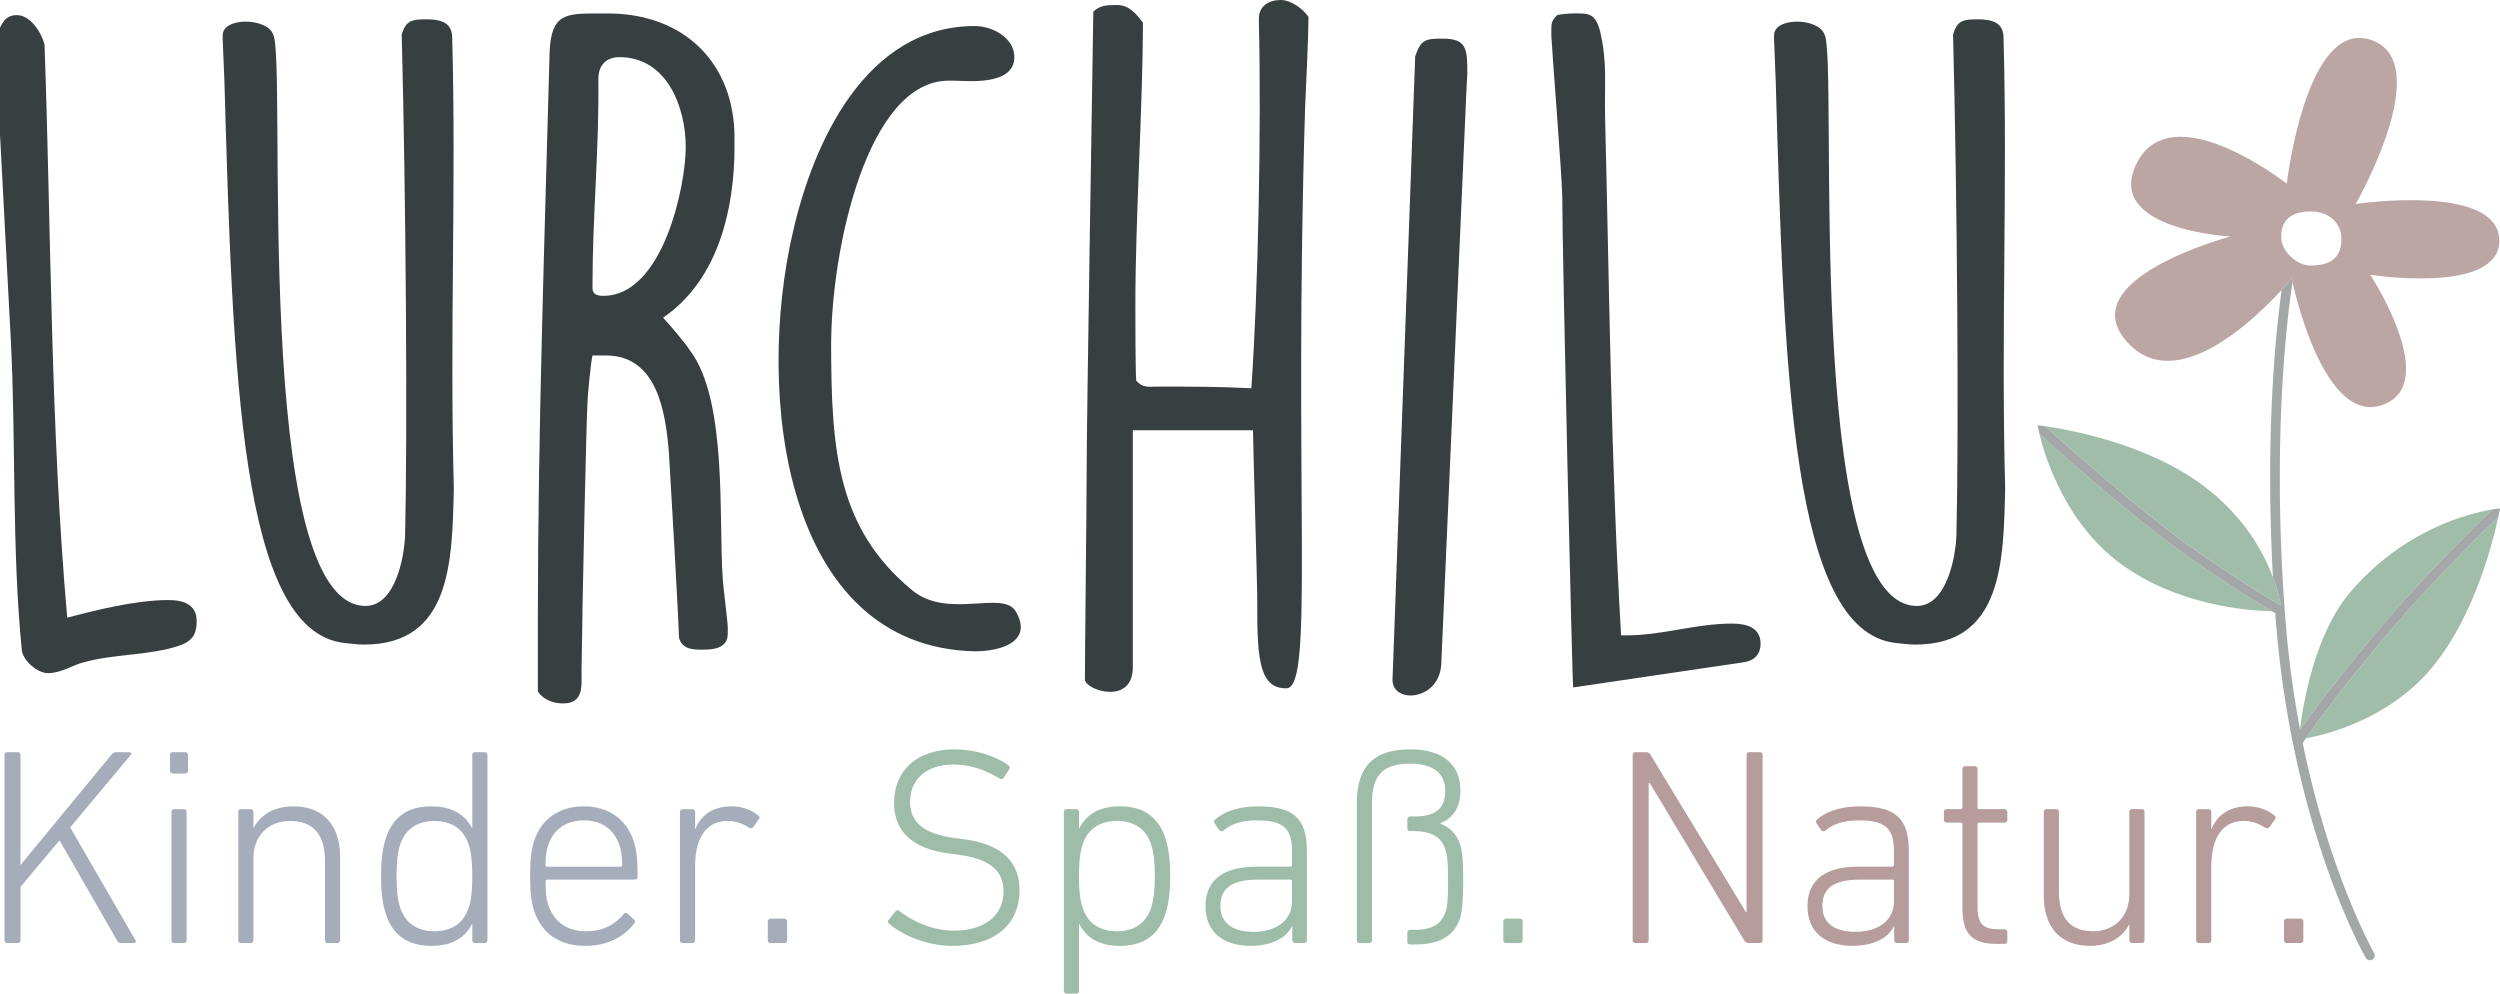
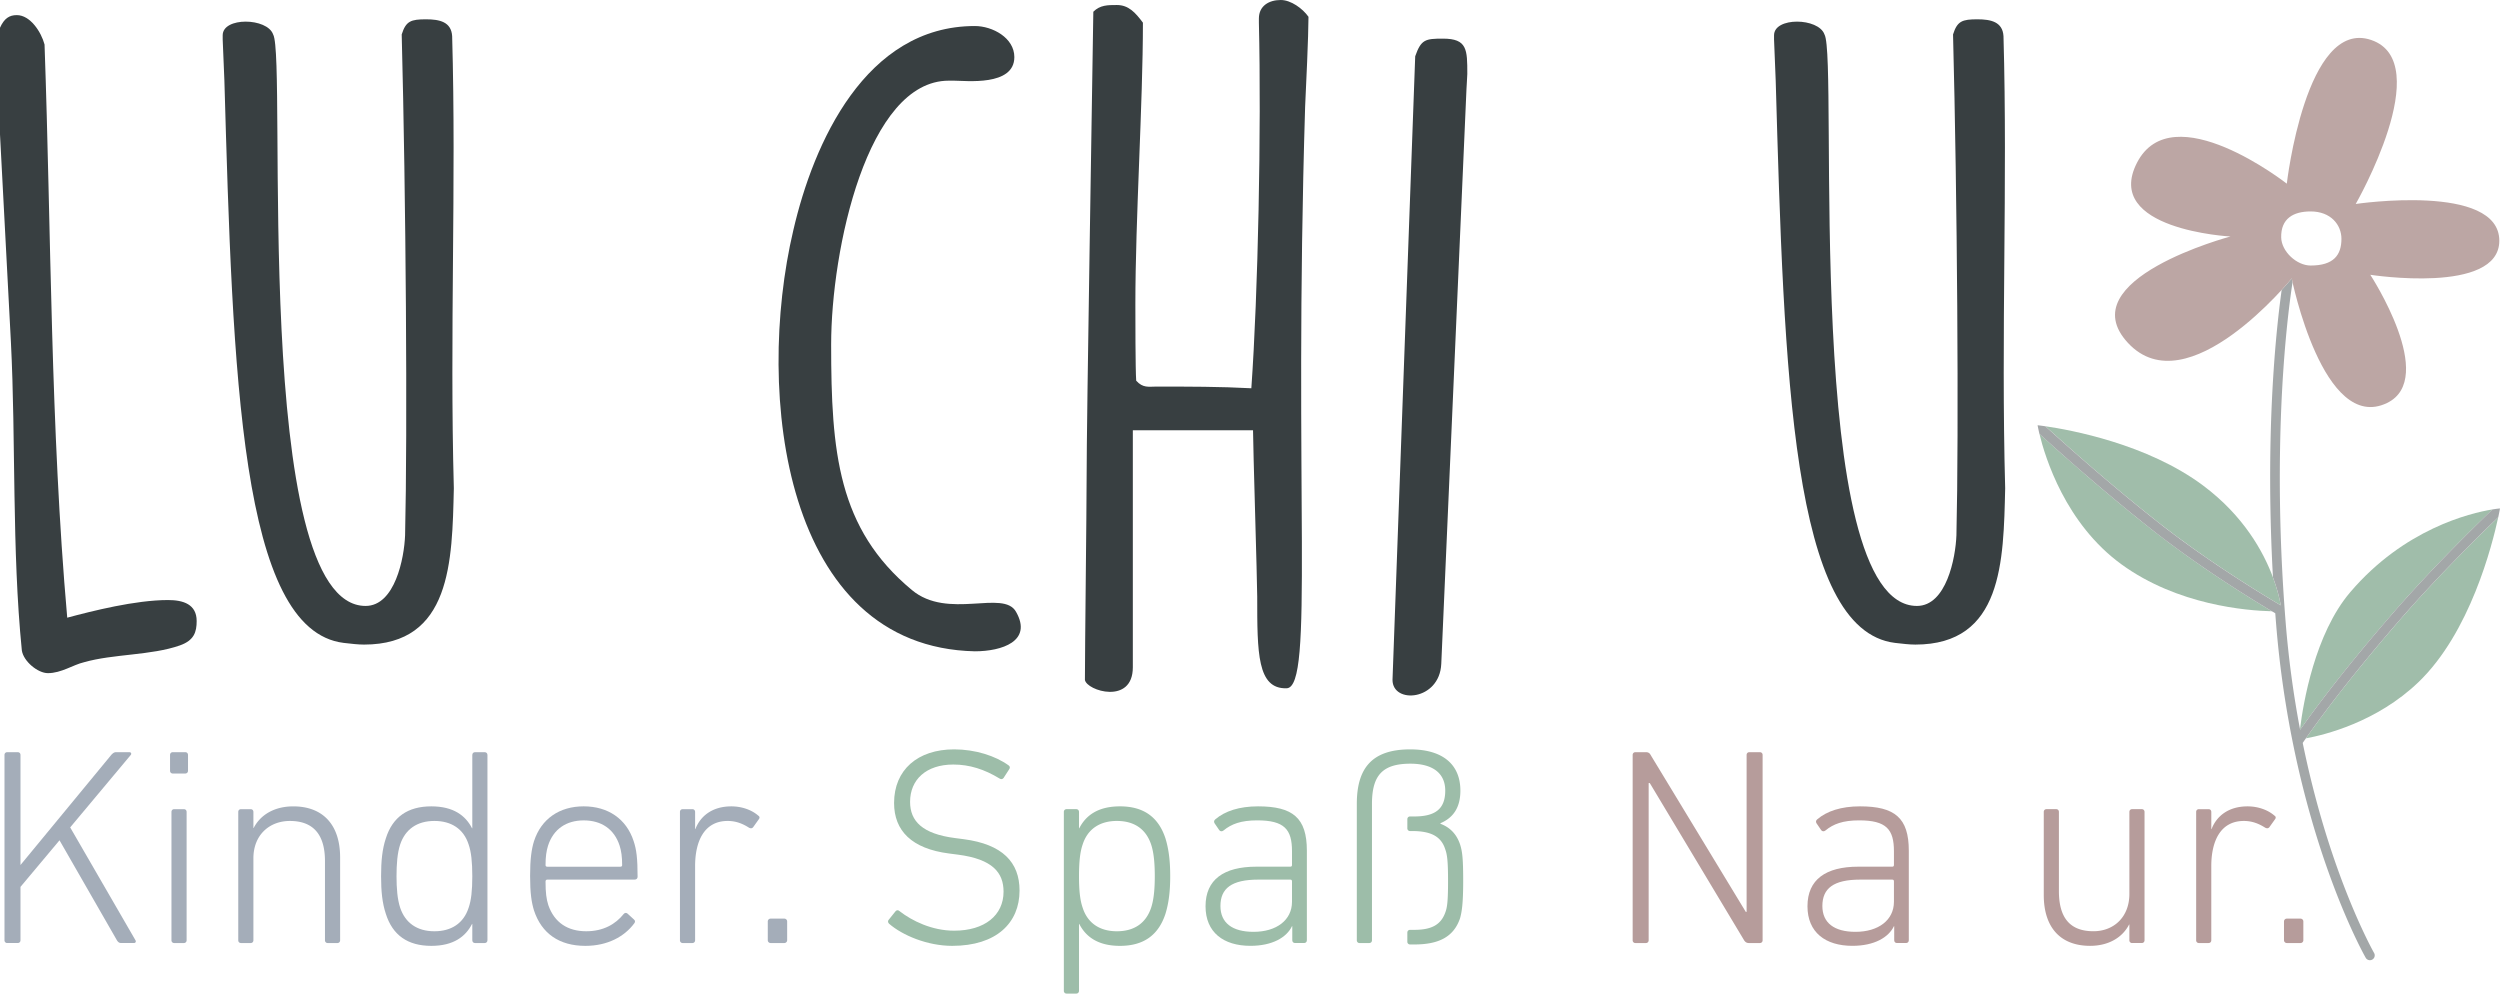
<svg xmlns="http://www.w3.org/2000/svg" preserveAspectRatio="xMidYMid meet" data-bbox="0 0.001 356.622 141.733" viewBox="0 0.001 356.622 141.733" data-type="color" role="presentation" aria-hidden="true" aria-label="">
  <g>
    <path d="M324.081 87.199c-3.595-.084-13.455-.874-21.463-6.699-7.981-5.805-10.882-15.244-11.694-18.603 3.35 3.047 9.544 8.546 16.165 13.755 6.464 5.083 13.564 9.498 16.992 11.547" fill="#a0bdaa" data-color="1" />
    <path d="M355.537 72.67c-3.58 3.454-9.189 9.039-14.107 14.698-6.716 7.726-10.995 13.437-13.321 16.735l-.017-.085c.458-3.714 2.11-13.61 7.162-19.536 7.708-9.046 17.131-11.294 20.283-11.811Z" fill="#a0bdaa" data-color="1" />
    <path d="M356.372 73.778c-.852 3.975-4.018 16.476-11.393 23.542-5.961 5.714-13.404 7.522-16.051 8.007 2.219-3.174 6.544-9.008 13.539-17.056 4.834-5.561 10.341-11.053 13.905-14.493" fill="#a0bdaa" data-color="1" />
    <path d="M324.446 85.814c-3.509-2.11-10.304-6.367-16.505-11.244-6.646-5.226-12.857-10.749-16.172-13.765 3.498.505 14.538 2.507 22.502 8.456 5.777 4.317 8.599 9.434 9.963 13.097.65 1.744.969 3.158 1.119 3.997q-.406-.24-.907-.541" fill="#a0bdaa" data-color="1" />
    <path d="M355.537 72.67c-3.58 3.454-9.189 9.039-14.107 14.698-6.716 7.726-10.995 13.437-13.321 16.735l-.017-.085a143 143 0 0 1-2.032-15.068l-.05-.617q-.065-.839-.125-1.664c-1.039-14.414-.685-26.191-.184-33.672.439-6.579 1.062-11.019 1.328-12.73-.079-.35-.118-.545-.118-.545s-.525.647-1.433 1.638c-.313 2.24-.791 6.185-1.149 11.517-.738 11.017-.541 21.379-.095 29.482.65 1.744.969 3.158 1.119 3.997q-.406-.24-.907-.541c-3.509-2.11-10.304-6.367-16.505-11.244-6.646-5.226-12.857-10.749-16.172-13.765-.71-.103-1.109-.145-1.109-.145s.076.453.264 1.236c3.35 3.047 9.544 8.546 16.165 13.755 6.464 5.083 13.564 9.498 16.992 11.547.17.094.257.134.485.288q.06.813.123 1.575a144 144 0 0 0 2.718 18.516c1.423 6.639 3.101 12.143 4.549 16.255 2.864 8.132 5.403 12.607 5.509 12.793a.688.688 0 1 0 1.196-.683c-.026-.044-2.596-4.581-5.42-12.608-1.522-4.328-3.302-10.216-4.761-17.356q.208-.305.45-.651c2.219-3.174 6.544-9.008 13.539-17.056 4.834-5.561 10.341-11.053 13.905-14.493.171-.797.248-1.251.248-1.251s-.39.03-1.083.143Z" fill="#a3a7a8" data-color="2" />
    <path d="M336.041 29.097s11.582-20.211 2.198-23.396c-9.307-3.159-12.03 20.501-12.03 20.501s-16.339-12.807-21.376-2.974c-4.893 9.551 13.338 10.509 13.338 10.509s-23.027 6.118-14.621 15.18c8.488 9.15 23.36-9.195 23.36-9.195s4.475 22.179 13.601 17.763c7.267-3.516-2.391-18.285-2.391-18.285s18.403 2.866 18.403-4.856c0-8.28-20.481-5.247-20.481-5.247Zm-6.432 8.782c-1.996 0-4.157-2.009-4.2-4.005-.057-2.681 1.712-3.712 4.2-3.712 2.876 0 4.395 1.911 4.395 3.907 0 2.332-1.13 3.809-4.395 3.809Z" fill="#bca6a4" data-color="3" />
    <path d="M2.398 2.157c1.918 0 3.478 2.398 3.957 4.194.956 27.095.838 54.549 3.235 81.762 3.596-.959 9.712-2.516 14.385-2.516 2.161 0 4.079.598 4.079 2.995 0 1.56-.361 2.759-2.398 3.478-4.079 1.439-9.472 1.199-13.669 2.398-1.557.361-3.235 1.557-5.153 1.557-1.439 0-3.478-1.678-3.718-3.235-1.438-14.385-.838-29.851-1.56-43.999L0 19.179V3.956c.598-1.32 1.317-1.8 2.398-1.8" fill="#383f41" data-color="4" />
    <path d="M51.909 91.95c-.841 0-1.8-.118-2.877-.24-14.746-1.8-15.824-38.242-17.023-80.202l-.243-5.875v-.598c0-2.637 6.355-2.519 7.196-.121 2.036 3.478-3.238 81.523 13.187 81.523 4.197 0 5.514-6.834 5.636-10.07.358-14.868.118-48.315-.482-71.453.601-1.918 1.32-2.158 3.478-2.158 1.918 0 3.596.361 3.718 2.398.598 21.101-.361 42.44.24 64.5-.24 10.428-.361 22.297-12.828 22.297" fill="#383f41" data-color="4" />
-     <path d="M76.723 88.593c0-26.974.959-54.188 1.678-81.161.24-5.514 2.276-5.514 7.071-5.514h1.199c11.032 0 18.106 7.193 18.106 17.742v1.32c0 8.75-2.279 18.941-10.191 24.337.598.598 3.357 3.836 3.836 4.677 5.393 7.071 4.076 24.215 4.674 32.488 0 .719.719 6.234.719 6.953v.959c0 2.039-1.918 2.279-3.475 2.279h-.121c-1.317 0-2.877 0-3.357-1.678-.118-3.957-1.199-22.3-1.438-26.376-.479-5.875-1.678-13.909-8.989-13.909h-1.918c-.243 1.08-.719 5.875-.719 6.956-.121 1.077-.722 27.693-.841 37.884 0 2.276.361 4.795-2.637 4.795-1.32 0-2.759-.48-3.596-1.678zm9.35-46.394c8.513 0 11.748-15.705 11.748-21.22 0-5.636-2.637-12.828-9.472-12.828-1.797 0-2.995 1.08-2.995 3.117.118 10.431-.838 19.183-.838 29.851 0 .959.838 1.08 1.557 1.08" fill="#383f41" data-color="4" />
    <path d="M144.695 8.151c0 4.194-6.953 3.357-8.631 3.357h-.719c-11.63 0-16.783 24.097-16.783 37.644 0 15.344.959 26.255 11.508 35.007 5.153 4.316 13.068-.121 14.865 3.117 2.398 4.197-2.039 5.633-5.875 5.633-27.214-.598-31.408-36.683-25.894-60.06 2.877-12.467 10.309-29.135 25.894-29.135 2.519 0 5.636 1.681 5.636 4.437" fill="#383f41" data-color="4" />
    <path d="M161.597 61.38v33.808c0 5.393-6.595 3.357-6.835 1.797 0-4.316.24-24.218.24-28.412 0-9.35.841-57.665.959-66.897.959-.959 2.039-.959 3.357-.959 1.678 0 2.64 1.08 3.718 2.519 0 11.511-1.077 27.933-1.077 40.163 0 1.675 0 9.35.118 10.907.959 1.08 1.797.841 2.877.841 4.555 0 9.111 0 13.548.24.959-13.548 1.438-36.925 1.077-52.151v-.598c0-1.8 1.441-2.637 3.12-2.637 1.436 0 3.114 1.199 3.955 2.398 0 2.637-.358 10.309-.48 12.825-1.678 55.028 1.32 82.843-2.637 82.961-4.197.121-4.197-5.035-4.197-13.068 0-2.158-.598-21.578-.598-23.736h-17.144Z" fill="#383f41" data-color="4" />
    <path d="M201.876 8.031c.841-2.398 1.438-2.519 3.955-2.519 3.478 0 3.478 1.56 3.478 5.035 0 .361-.118 1.921-.118 2.161l-3.596 81.999c-.243 5.275-6.956 5.754-6.956 2.279l3.238-88.955Z" fill="#383f41" data-color="4" />
-     <path d="M224.412 98.065c-.118 0-1.557-61.863-1.557-70.011 0-2.279-1.441-20.622-1.56-22.901v-.838c0-.959 0-1.32.84-2.158.358-.121 1.797-.24 2.276-.24 2.158 0 3.117-.121 3.836 2.519 1.08 4.674.601 7.551.719 12.227.601 24.455.84 49.271 2.279 73.969h.838c5.038 0 9.833-1.678 14.986-1.678 1.918 0 4.076.48 4.076 2.877 0 1.317-.719 2.398-2.398 2.637l-24.337 3.596Z" fill="#383f41" data-color="4" />
    <path d="M273.205 91.95c-.841 0-1.8-.118-2.877-.24-14.747-1.8-15.827-38.242-17.026-80.202l-.237-5.875v-.598c0-2.637 6.352-2.519 7.193-.121 2.037 3.478-3.238 81.523 13.187 81.523 4.197 0 5.514-6.834 5.636-10.07.358-14.868.118-48.315-.482-71.453.601-1.918 1.32-2.158 3.478-2.158 1.918 0 3.596.361 3.718 2.398.598 21.101-.358 42.44.24 64.5-.24 10.428-.361 22.297-12.828 22.297" fill="#383f41" data-color="4" />
    <path d="M.64 107.7c0-.239.161-.4.4-.4h1.482c.239 0 .4.161.4.4v15.694l12.973-15.734c.243-.243.4-.361.682-.361h1.882c.239 0 .357.239.157.439l-8.606 10.291 9.288 16.055c.161.239.039.439-.2.439h-1.803c-.279 0-.439-.121-.6-.361l-8.206-14.294-5.567 6.646v7.609c0 .239-.161.4-.4.4H1.04a.38.38 0 0 1-.4-.4v-26.425Z" fill="#a4adb9" data-color="5" />
    <path d="M24.659 110.343c-.243 0-.403-.161-.403-.4V107.7c0-.239.161-.403.403-.403h1.761c.239 0 .4.164.4.403v2.243c0 .239-.161.4-.4.4zm.2 24.182a.38.38 0 0 1-.4-.4v-18.297c0-.243.161-.4.4-.4h1.361c.239 0 .4.157.4.4v18.297c0 .239-.161.4-.4.4z" fill="#a4adb9" data-color="5" />
    <path d="M46.757 134.525a.38.38 0 0 1-.4-.4v-11.291c0-3.803-1.682-5.724-5.006-5.724-2.921 0-5.203 2-5.203 5.324v11.691c0 .239-.161.4-.4.4h-1.361c-.243 0-.4-.161-.4-.4v-18.297c0-.243.157-.4.4-.4h1.361c.239 0 .4.157.4.4v2.282h.039c.961-1.882 2.964-3.082 5.646-3.082 4.242 0 6.685 2.639 6.685 7.285v11.813c0 .239-.157.4-.4.4h-1.361Z" fill="#a4adb9" data-color="5" />
    <path d="M67.773 134.527c-.243 0-.4-.161-.4-.403v-2.321h-.039c-.921 1.803-2.646 3.124-5.806 3.124q-5.047.001-6.488-4.567c-.518-1.561-.679-3.242-.679-5.364 0-2.161.161-3.842.679-5.406q1.442-4.564 6.488-4.564c3.16 0 4.885 1.321 5.806 3.124h.039v-10.449c0-.243.157-.403.4-.403h1.361c.239 0 .4.161.4.403v26.422c0 .243-.161.403-.4.403h-1.361Zm-.921-5.046c.361-1.039.521-2.403.521-4.485s-.161-3.485-.521-4.524c-.721-2.243-2.482-3.364-4.885-3.364-2.482 0-4.164 1.203-4.885 3.364-.4 1.203-.518 2.803-.518 4.524 0 1.682.118 3.282.518 4.485.721 2.161 2.403 3.364 4.885 3.364 2.403 0 4.164-1.121 4.885-3.364" fill="#a4adb9" data-color="5" />
    <path d="M76.175 129.88c-.357-1.161-.557-2.482-.557-4.924 0-2.403.2-3.803.557-4.964 1.043-3.203 3.646-4.967 7.088-4.967s6.088 1.764 7.128 4.967c.4 1.2.561 2.442.561 5.085 0 .239-.161.4-.443.4H78.06c-.161 0-.239.118-.239.279 0 1.603.118 2.482.397 3.364.882 2.521 2.803 3.724 5.406 3.724 2.482 0 4.203-1.043 5.324-2.442.161-.2.361-.239.561-.082l.921.843c.2.161.2.361.039.561-1.4 1.882-3.803 3.203-6.967 3.203-3.721 0-6.246-1.764-7.327-5.046m12.334-6.246q.24-.002.239-.239c0-1.161-.118-2.003-.361-2.764-.761-2.361-2.6-3.603-5.124-3.603-2.482 0-4.324 1.243-5.085 3.603-.239.761-.357 1.603-.357 2.764q0 .237.239.239z" fill="#a4adb9" data-color="5" />
    <path d="M97.395 134.525a.38.38 0 0 1-.4-.4v-18.297c0-.243.161-.4.4-.4h1.361c.239 0 .4.157.4.4v2.442h.039c.721-1.882 2.442-3.242 5.128-3.242 1.521 0 2.921.518 3.842 1.321.2.118.239.318.079.518l-.8 1.121c-.161.203-.361.203-.6.082-.882-.561-1.842-.961-3.042-.961-3.364 0-4.646 2.921-4.646 6.446v10.57c0 .239-.161.4-.4.4z" fill="#a4adb9" data-color="5" />
    <path d="M109.923 131.042h1.961c.223 0 .403.181.403.403v2.679a.4.4 0 0 1-.4.4h-1.964a.4.4 0 0 1-.4-.4v-2.682a.4.4 0 0 1 .4-.4" fill="#a4adb9" data-color="5" />
    <path d="M126.817 131.762c-.161-.161-.2-.4-.039-.561l.961-1.2c.157-.2.4-.2.561-.039 1.8 1.4 4.642 2.8 7.806 2.8 4.364 0 7.049-2.2 7.049-5.564 0-2.682-1.521-4.642-6.527-5.285l-1.243-.161c-5.324-.679-7.846-3.242-7.846-7.206 0-4.724 3.364-7.649 8.567-7.649 3.003 0 5.885.921 7.767 2.282.2.121.243.361.082.564l-.8 1.239c-.16.2-.364.2-.56.079-2.164-1.318-4.285-2-6.606-2-3.885 0-6.167 2.161-6.167 5.324 0 2.761 1.761 4.564 6.406 5.164l1.239.161c5.528.721 7.97 3.285 7.97 7.328 0 4.603-3.285 7.888-9.609 7.888-3.564 0-7.128-1.521-9.009-3.164" fill="#9dbda9" data-color="6" />
    <path d="M152.156 141.733a.38.38 0 0 1-.4-.4v-25.504c0-.243.16-.403.4-.403h1.361c.239 0 .403.161.403.403v2.321h.039c.918-1.803 2.642-3.124 5.803-3.124 3.364 0 5.485 1.521 6.488 4.564.479 1.564.679 3.246.679 5.406 0 2.121-.2 3.803-.679 5.364-1.003 3.046-3.124 4.567-6.488 4.567-3.16 0-4.885-1.321-5.803-3.124h-.039v9.531c0 .239-.164.4-.403.4h-1.361Zm12.052-12.252c.4-1.203.521-2.803.521-4.485 0-1.721-.121-3.321-.521-4.524-.721-2.161-2.36-3.364-4.885-3.364-2.403 0-4.164 1.121-4.885 3.364-.361 1.039-.518 2.443-.518 4.524s.157 3.446.518 4.485c.721 2.243 2.482 3.364 4.885 3.364 2.525 0 4.164-1.203 4.885-3.364" fill="#9dbda9" data-color="6" />
    <path d="M174.533 118.469c-.2.161-.439.161-.6-.039l-.682-1c-.118-.2-.079-.403.121-.561 1.361-1.161 3.403-1.843 6.085-1.843 4.964 0 6.967 1.643 6.967 6.324v12.773c0 .243-.16.4-.4.4h-1.282c-.239 0-.4-.157-.4-.4v-2.003h-.039c-.761 1.603-2.803 2.803-5.928 2.803-3.842 0-6.406-1.921-6.406-5.646 0-3.803 2.603-5.646 7.249-5.646h4.846q.237 0 .239-.239v-1.961c0-3.124-1.082-4.406-4.967-4.406-2.321 0-3.682.521-4.803 1.443m9.77 10.171v-2.924q-.002-.237-.239-.239h-4.567c-3.803 0-5.403 1.243-5.403 3.764 0 2.403 1.682 3.685 4.724 3.685 3.282 0 5.485-1.682 5.485-4.285" fill="#9dbda9" data-color="6" />
    <path d="M201.155 134.726a.38.38 0 0 1-.4-.4v-1.282c0-.239.161-.4.4-.4h.561c2.442 0 3.846-.682 4.485-2.564.239-.679.361-1.521.361-4.403 0-2.842-.121-3.764-.4-4.524-.6-1.921-2.164-2.564-4.524-2.603h-.482a.38.38 0 0 1-.4-.4v-1.282c0-.239.161-.4.4-.4h.6c3.046 0 4.406-1.121 4.406-3.685 0-2.439-1.725-3.842-4.967-3.842-3.964 0-5.485 1.643-5.485 5.728v19.458c0 .239-.161.4-.4.4h-1.361a.38.38 0 0 1-.4-.4v-19.458c0-5.006 2.082-7.77 7.606-7.77 4.764 0 7.167 2.243 7.167 5.885 0 2.442-1.043 3.885-2.842 4.646v.082c1.282.479 2.282 1.4 2.803 2.961.318 1.003.439 2.003.439 5.206 0 3.242-.2 4.403-.439 5.285-.921 2.764-3.164 3.764-6.528 3.764h-.6Z" fill="#9dbda9" data-color="6" />
-     <path fill="#9dbda9" d="M217.207 131.442v2.682a.4.4 0 0 1-.4.4h-1.964a.4.4 0 0 1-.4-.4v-2.682c0-.22.18-.4.4-.4h1.964c.22 0 .4.18.4.4" data-color="6" />
    <path d="M232.897 107.7c0-.239.161-.4.4-.4h1.482c.282 0 .521.079.682.4l13.573 22.379h.118V107.7c0-.239.161-.4.4-.4h1.482c.243 0 .4.161.4.4v26.425c0 .239-.157.4-.4.4h-1.56c-.24 0-.479-.079-.682-.4l-13.452-22.422h-.161v22.422c0 .239-.161.4-.4.4h-1.482a.38.38 0 0 1-.4-.4z" fill="#b69c9b" data-color="7" />
    <path d="M260.398 118.469c-.2.161-.439.161-.6-.039l-.682-1c-.118-.2-.079-.403.121-.561 1.361-1.161 3.403-1.843 6.085-1.843 4.967 0 6.967 1.643 6.967 6.324v12.773c0 .243-.16.4-.4.4h-1.282c-.239 0-.4-.157-.4-.4v-2.003h-.039c-.761 1.603-2.803 2.803-5.928 2.803-3.842 0-6.406-1.921-6.406-5.646 0-3.803 2.603-5.646 7.249-5.646h4.846q.237 0 .239-.239v-1.961c0-3.124-1.082-4.406-4.964-4.406-2.325 0-3.685.521-4.806 1.443m9.77 10.171v-2.924q-.002-.237-.239-.239h-4.564c-3.806 0-5.406 1.243-5.406 3.764 0 2.403 1.682 3.685 4.724 3.685 3.282 0 5.485-1.682 5.485-4.285" fill="#b69c9b" data-color="7" />
-     <path d="M284.898 134.645c-3.603 0-4.964-1.4-4.964-5.164V117.59q-.002-.242-.239-.243h-2.003c-.239 0-.4-.157-.4-.4v-1.121c0-.239.161-.4.4-.4h2.003q.237 0 .239-.239v-5.485c0-.243.157-.4.4-.4h1.361c.239 0 .4.157.4.4v5.485q0 .24.243.239h3.6c.243 0 .403.161.403.4v1.121c0 .243-.161.4-.403.4h-3.6q-.242 0-.243.243v11.77c0 2.564.882 3.203 3.082 3.203h.761c.243 0 .403.161.403.4v1.282c0 .239-.161.4-.403.4z" fill="#b69c9b" data-color="7" />
    <path d="M304.153 134.525a.38.38 0 0 1-.4-.4v-2.243h-.039c-.961 1.882-2.964 3.042-5.564 3.042-4.246 0-6.609-2.642-6.609-7.246v-11.852c0-.243.161-.4.4-.4h1.364c.239 0 .397.157.397.4v11.291c0 3.842 1.603 5.724 4.928 5.724 2.882 0 5.124-2.003 5.124-5.324v-11.691c0-.243.161-.4.4-.4h1.361c.239 0 .4.157.4.4v18.297c0 .239-.161.4-.4.4h-1.361Z" fill="#b69c9b" data-color="7" />
    <path d="M313.679 134.525a.38.38 0 0 1-.4-.4v-18.297c0-.243.161-.4.4-.4h1.361c.243 0 .4.157.4.4v2.442h.039c.721-1.882 2.442-3.242 5.127-3.242 1.521 0 2.921.518 3.842 1.321.2.118.239.318.082.518l-.8 1.121c-.164.203-.364.203-.603.082-.879-.561-1.843-.961-3.043-.961-3.364 0-4.646 2.921-4.646 6.446v10.57c0 .239-.157.4-.4.4h-1.361Z" fill="#b69c9b" data-color="7" />
    <path fill="#b69c9b" d="M328.569 131.442v2.682a.4.4 0 0 1-.4.4h-1.96a.4.4 0 0 1-.4-.4v-2.682c0-.22.18-.4.4-.4h1.96c.22 0 .4.18.4.4" data-color="7" />
  </g>
</svg>